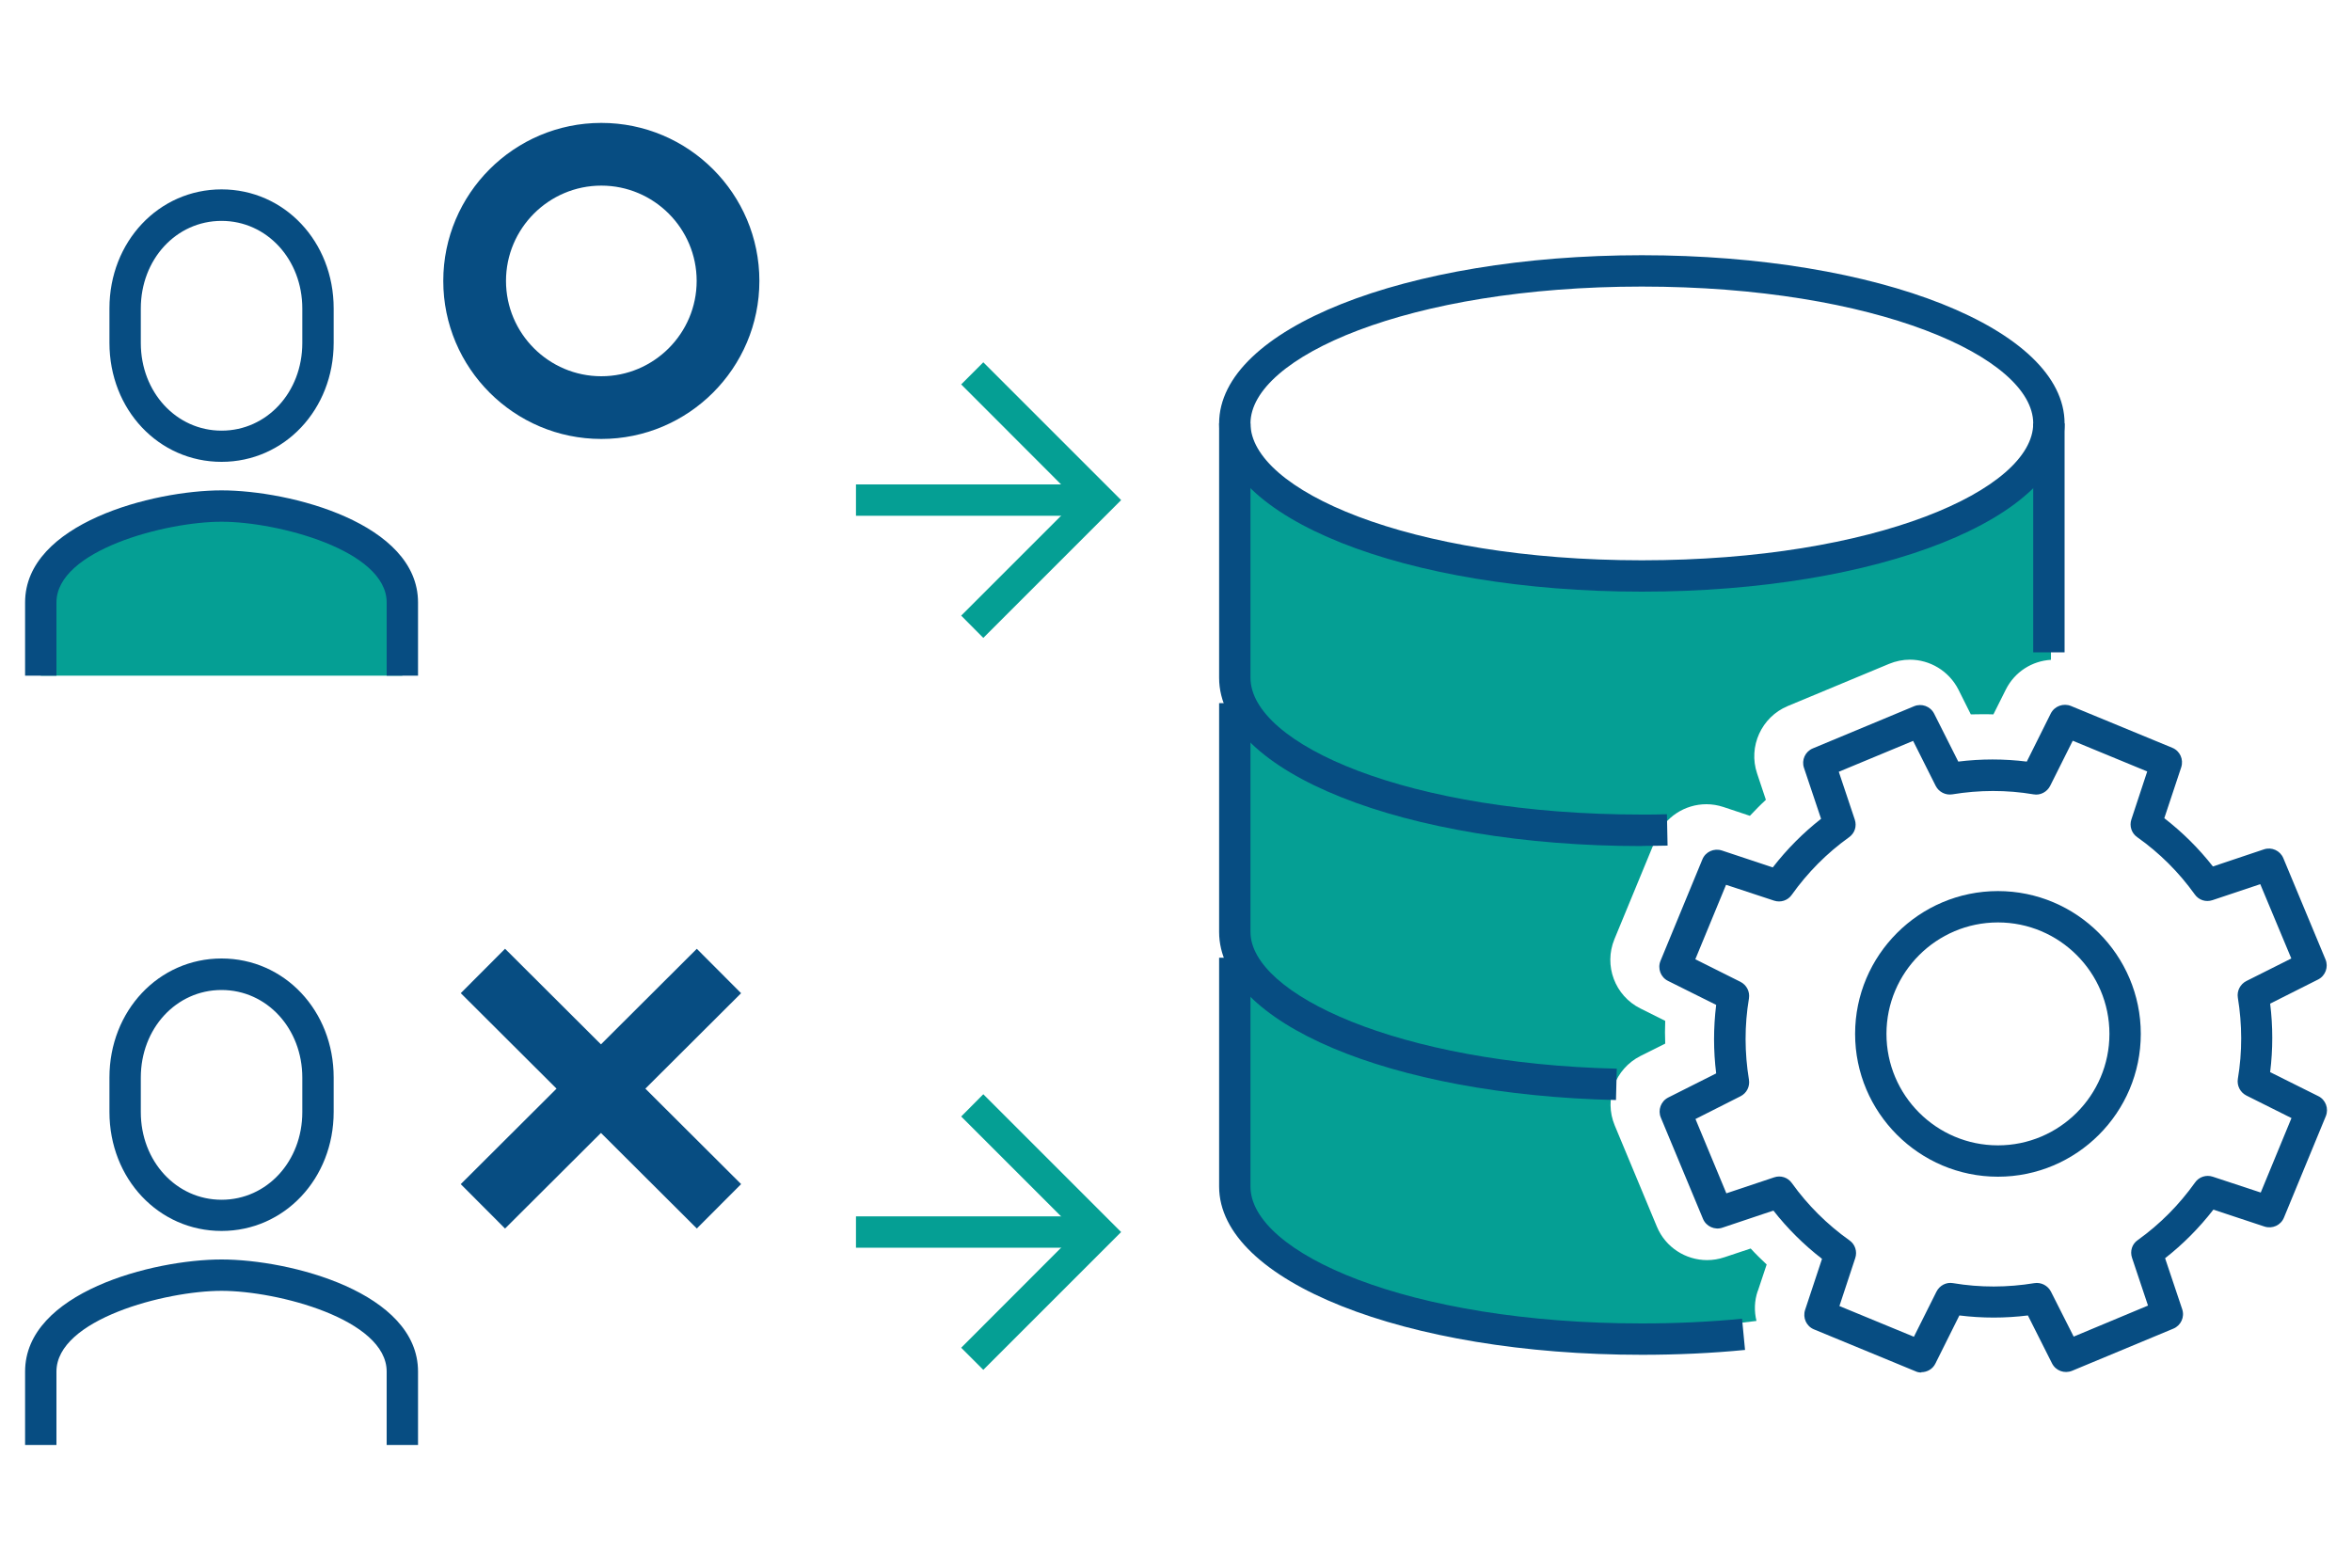
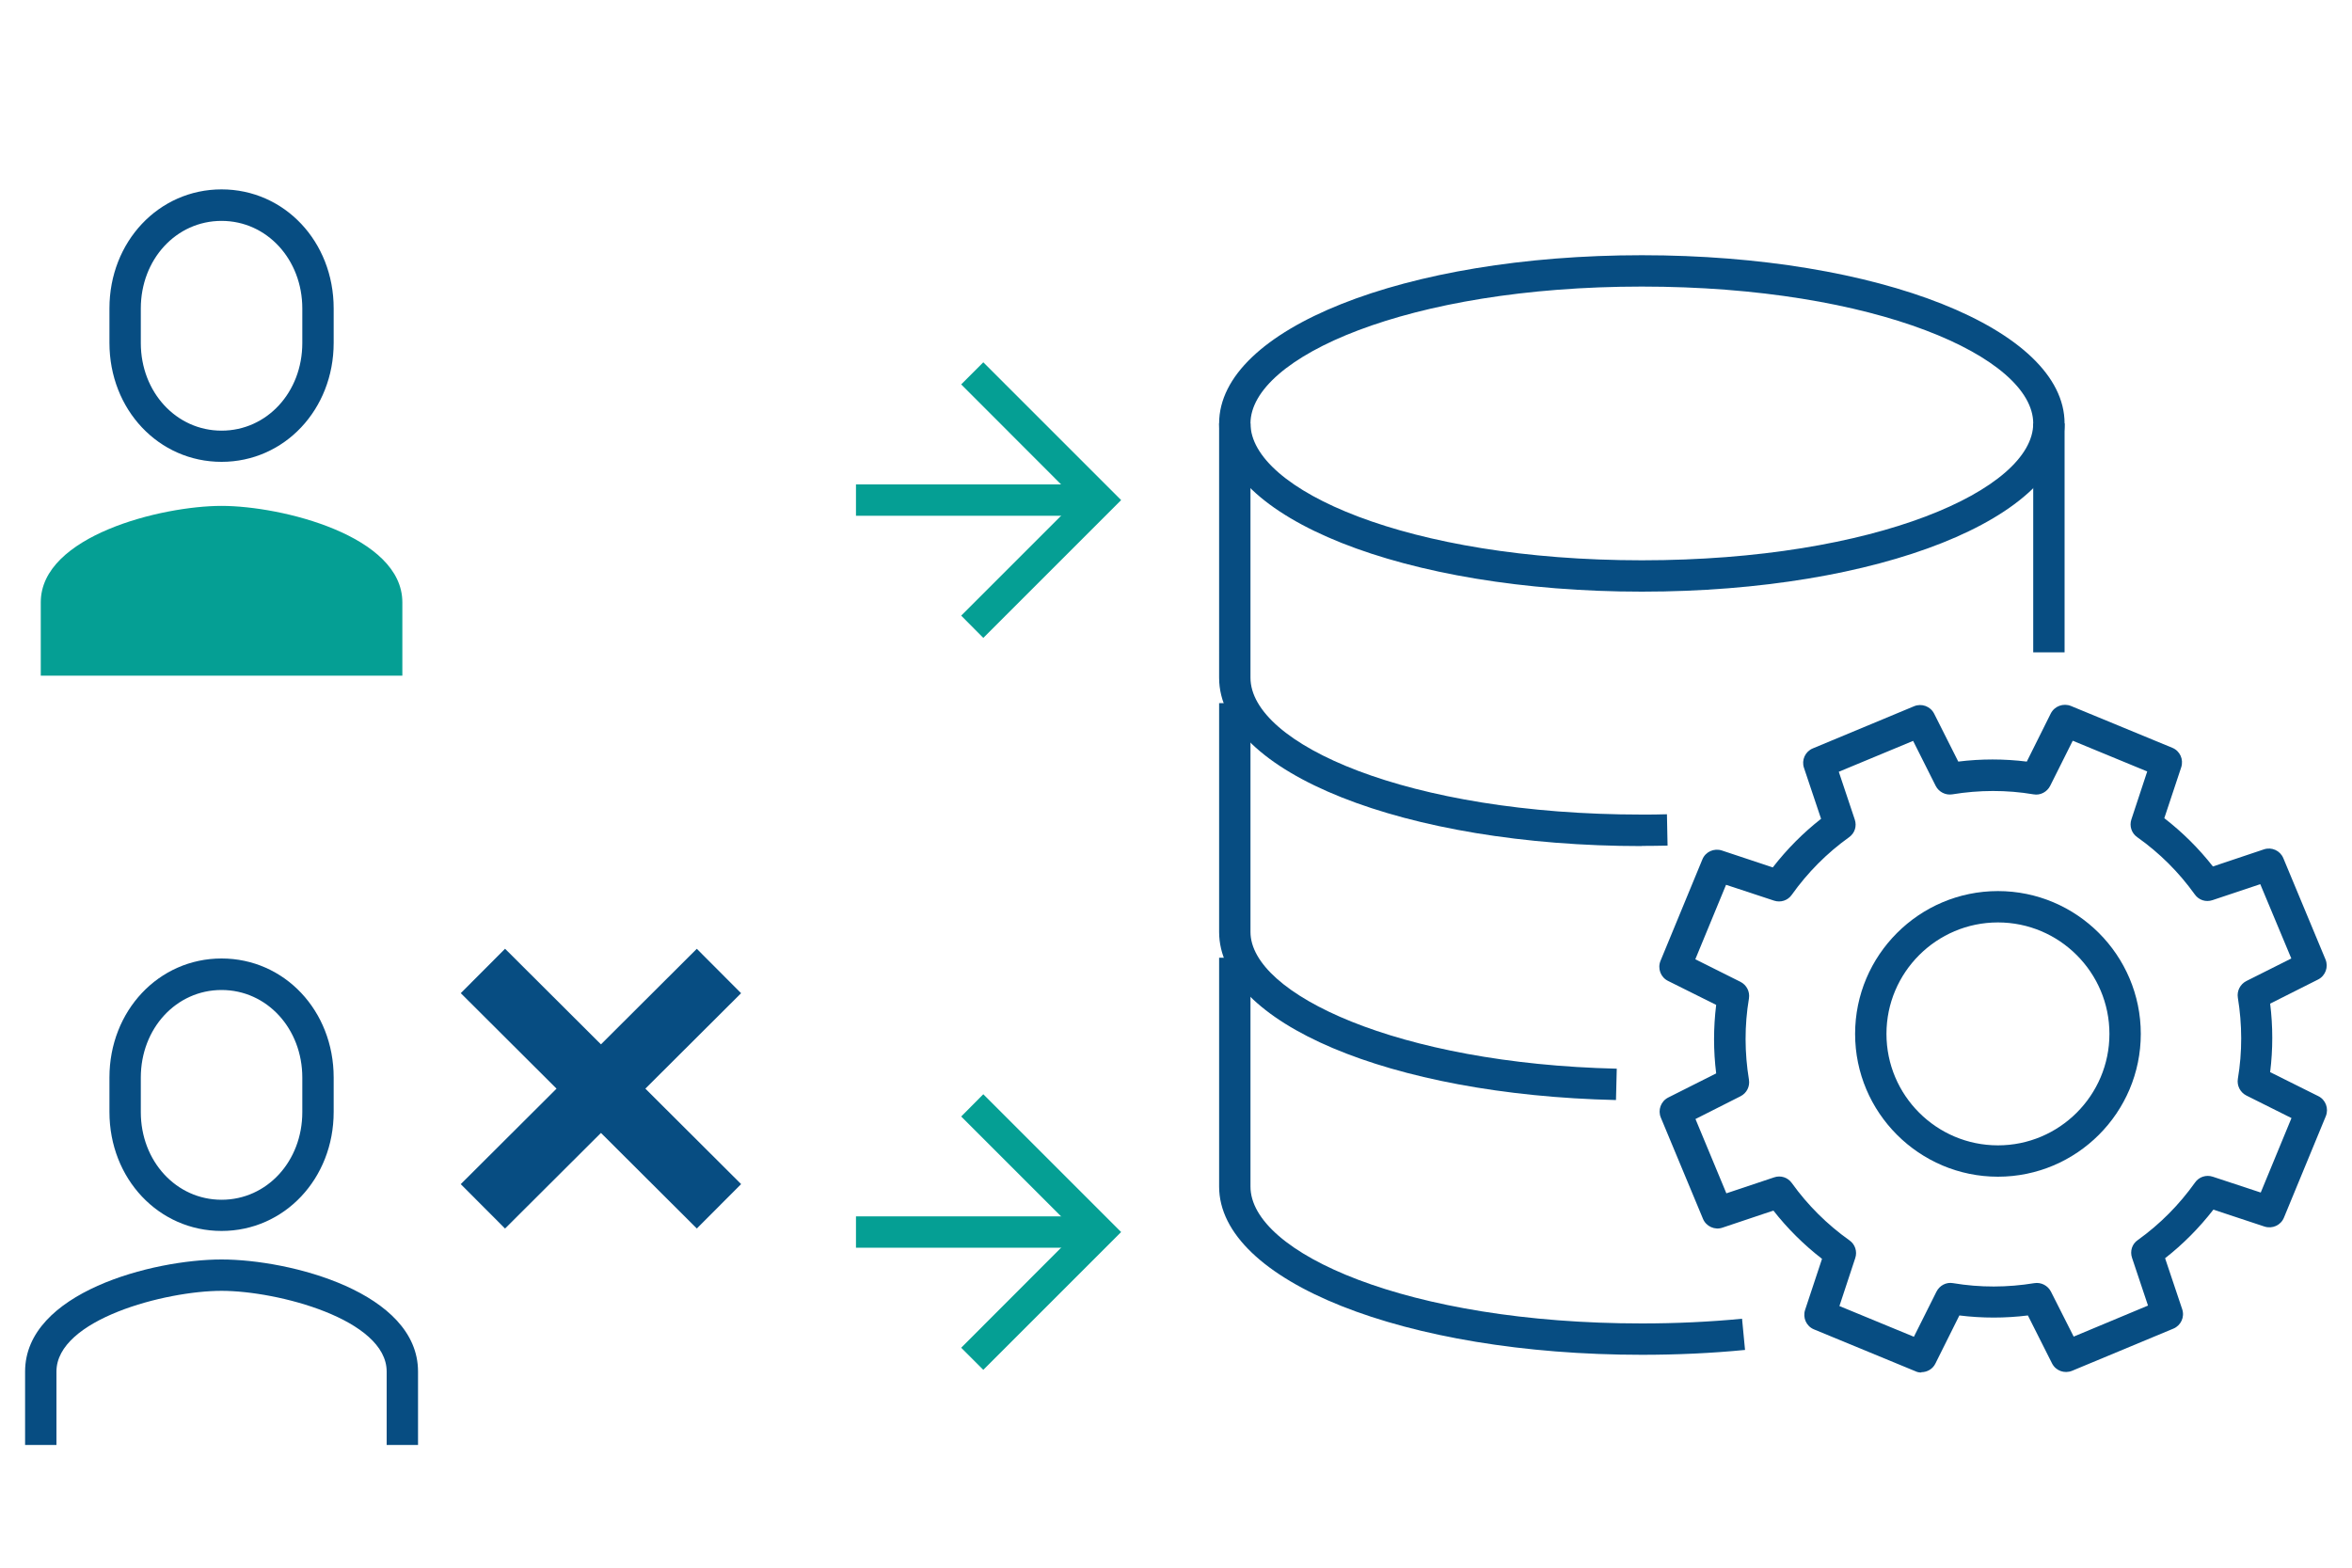
<svg xmlns="http://www.w3.org/2000/svg" id="_レイヤー_2" viewBox="0 0 150 100">
  <defs>
    <style>.cls-1{fill:none;}.cls-2{fill:#074d82;}.cls-3{fill:#059f94;}</style>
  </defs>
  <g id="_レイヤー_1-2">
    <g>
      <rect class="cls-1" width="150" height="100" />
      <g>
        <g>
          <path class="cls-2" d="M14.13,29.46c-4.01,0-7.15-3.33-7.15-7.59v-2.2c0-4.25,3.14-7.59,7.15-7.59s7.15,3.33,7.15,7.59v2.2c0,4.25-3.14,7.59-7.15,7.59Zm0-15.37c-2.89,0-5.15,2.45-5.15,5.59v2.2c0,3.13,2.26,5.59,5.15,5.59s5.15-2.45,5.15-5.59v-2.2c0-3.13-2.26-5.59-5.15-5.59Z" />
          <g>
            <path class="cls-3" d="M25.66,43.1v-4.68c0-4.24-7.7-6.15-11.53-6.15s-11.53,1.91-11.53,6.15v4.68" />
-             <path class="cls-2" d="M26.66,43.1h-2v-4.67c0-3.33-6.96-5.15-10.53-5.15s-10.53,1.82-10.53,5.15v4.67H1.6v-4.67c0-5.05,8.16-7.15,12.53-7.15s12.53,2.1,12.53,7.15v4.67Z" />
          </g>
        </g>
        <g>
          <path class="cls-2" d="M14.13,78.52c-4.01,0-7.15-3.33-7.15-7.59v-2.2c0-4.25,3.14-7.59,7.15-7.59s7.15,3.33,7.15,7.59v2.2c0,4.25-3.14,7.59-7.15,7.59Zm0-15.37c-2.89,0-5.15,2.45-5.15,5.59v2.2c0,3.13,2.26,5.59,5.15,5.59s5.15-2.45,5.15-5.59v-2.2c0-3.13-2.26-5.59-5.15-5.59Z" />
          <path class="cls-2" d="M26.66,92.17h-2v-4.68c0-3.33-6.96-5.15-10.53-5.15s-10.53,1.82-10.53,5.15v4.68H1.6v-4.68c0-5.05,8.16-7.15,12.53-7.15s12.53,2.1,12.53,7.15v4.68Z" />
        </g>
-         <path class="cls-2" d="M38.35,28c-5.56,0-10.08-4.52-10.08-10.08s4.52-10.08,10.08-10.08,10.08,4.52,10.08,10.08-4.52,10.08-10.08,10.08Zm0-16.16c-3.35,0-6.08,2.73-6.08,6.08s2.73,6.08,6.08,6.08,6.08-2.73,6.08-6.08-2.73-6.08-6.08-6.08Z" />
        <g>
          <rect class="cls-2" x="36.33" y="58.81" width="4" height="21.26" transform="translate(-37.91 47.55) rotate(-45.08)" />
          <rect class="cls-2" x="27.7" y="67.44" width="21.26" height="4" transform="translate(-37.85 47.34) rotate(-44.92)" />
        </g>
        <g>
          <g>
            <line class="cls-2" x1="70.02" y1="31.9" x2="54.59" y2="31.9" />
            <rect class="cls-3" x="54.59" y="30.9" width="15.43" height="2" />
          </g>
          <polygon class="cls-3" points="62.71 40.69 61.3 39.27 68.67 31.9 61.3 24.52 62.71 23.11 71.5 31.9 62.71 40.69" />
        </g>
        <g>
          <g>
-             <line class="cls-2" x1="70.02" y1="78.59" x2="54.59" y2="78.59" />
            <rect class="cls-3" x="54.59" y="77.59" width="15.43" height="2" />
          </g>
          <polygon class="cls-3" points="62.71 87.38 61.3 85.97 68.67 78.59 61.3 71.22 62.71 69.8 71.5 78.59 62.71 87.38" />
        </g>
        <g>
-           <path class="cls-3" d="M112.11,82.34l.56-1.68c-.35-.33-.7-.67-1.02-1.02l-1.68,.56c-.36,.12-.73,.18-1.1,.18-1.36,0-2.65-.81-3.2-2.13l-2.69-6.46c-.7-1.68,.02-3.61,1.64-4.43l1.58-.79c-.02-.48-.02-.96,0-1.45l-1.58-.79c-1.63-.81-2.35-2.74-1.66-4.42l2.67-6.47c.55-1.33,1.83-2.14,3.2-2.14,.36,0,.73,.06,1.09,.18l1.68,.56c.33-.35,.67-.7,1.02-1.02l-.56-1.68c-.58-1.72,.28-3.6,1.95-4.3l6.46-2.69c.43-.18,.89-.27,1.33-.27,1.27,0,2.49,.71,3.1,1.91l.79,1.58c.25,0,.49-.01,.74-.01,.23,0,.47,0,.7,.01l.79-1.58c.57-1.14,1.68-1.83,2.88-1.9v-14.95c0,.69-.18,1.36-.53,2-.17,.32-.39,.64-.64,.95-.38,.47-.85,.92-1.39,1.35-.55,.43-1.17,.85-1.87,1.25-.23,.13-.47,.26-.72,.39-.5,.26-1.03,.5-1.59,.74-.28,.12-.57,.23-.86,.35-1.17,.45-2.46,.86-3.84,1.21-.69,.18-1.4,.35-2.14,.5-3.68,.77-7.89,1.2-12.36,1.2s-8.69-.43-12.36-1.2c-.74-.15-1.45-.32-2.14-.5-1.38-.36-2.67-.76-3.84-1.21-.29-.11-.58-.23-.86-.35-.56-.24-1.09-.48-1.59-.74-.25-.13-.49-.26-.72-.39-.7-.4-1.33-.81-1.87-1.25s-1.01-.89-1.39-1.35c-.25-.31-.47-.63-.64-.95-.35-.65-.53-1.32-.53-2v48.26h.07c.77,4.37,8.91,7.96,19.68,8.97h0s.16,.02,.43,.04c1.46,.13,2.96,.2,4.49,.23,.46,.01,.89,.02,1.26,.02h0c.37,0,.81,0,1.26-.02,1.54-.03,3.04-.11,4.49-.23,.27-.02,.43-.03,.43-.03h0c.33-.04,.66-.08,.99-.12-.15-.61-.14-1.27,.08-1.91Z" />
          <g>
            <path class="cls-2" d="M104.71,53.97c-15.12,0-26.96-4.71-26.96-10.73V27.01c0-6.02,11.84-10.73,26.96-10.73s26.96,4.71,26.96,10.73v14.6h-2v-14.6c0-4.22-10.03-8.73-24.96-8.73s-24.96,4.52-24.96,8.73v16.22c0,4.22,10.03,8.73,24.96,8.73,.54,0,1.07,0,1.6-.02l.04,2c-.54,.01-1.09,.02-1.64,.02Z" />
            <path class="cls-2" d="M104.71,37.74c-15.12,0-26.96-4.71-26.96-10.73h2c0,4.22,10.03,8.73,24.96,8.73s24.96-4.52,24.96-8.73h2c0,6.02-11.84,10.73-26.96,10.73Z" />
            <path class="cls-2" d="M103.06,70.17c-14.43-.33-25.31-4.94-25.31-10.72v-14.6h2v14.6c0,3.95,9.39,8.39,23.36,8.72l-.05,2Z" />
            <path class="cls-2" d="M104.71,86.42c-15.12,0-26.96-4.71-26.96-10.73v-14.6h2v14.6c0,4.22,10.03,8.73,24.96,8.73,2.17,0,4.32-.1,6.39-.3l.19,1.99c-2.14,.21-4.36,.31-6.59,.31Z" />
            <path class="cls-2" d="M122.54,87.55c-.13,0-.26-.02-.38-.08l-6.47-2.67c-.49-.2-.73-.74-.57-1.24l1.08-3.26c-1.16-.9-2.2-1.93-3.1-3.08l-3.25,1.09c-.49,.17-1.04-.08-1.24-.56l-2.69-6.46c-.2-.48,0-1.04,.47-1.28l3.06-1.54c-.18-1.45-.18-2.91,0-4.37l-3.07-1.53c-.47-.23-.68-.79-.48-1.28l2.67-6.47c.2-.49,.74-.73,1.24-.57l3.25,1.08c.9-1.16,1.93-2.2,3.08-3.1l-1.09-3.25c-.17-.5,.08-1.04,.56-1.24l6.46-2.69c.48-.2,1.04,0,1.28,.47l1.54,3.06c1.45-.18,2.91-.18,4.37,0l1.53-3.07c.24-.47,.8-.67,1.28-.48l6.47,2.67c.49,.2,.73,.74,.57,1.24l-1.08,3.25c1.16,.9,2.2,1.93,3.1,3.08l3.25-1.09c.5-.17,1.04,.08,1.24,.56l2.69,6.46c.2,.48,0,1.04-.47,1.28l-3.06,1.54c.18,1.45,.18,2.91,0,4.37l3.07,1.53c.47,.23,.68,.79,.48,1.28l-2.67,6.47c-.2,.49-.74,.73-1.24,.57l-3.26-1.08c-.9,1.16-1.93,2.2-3.08,3.1l1.09,3.25c.17,.5-.08,1.04-.56,1.24l-6.46,2.69c-.49,.2-1.04,0-1.28-.47l-1.54-3.06c-1.45,.18-2.91,.18-4.37,0l-1.53,3.07c-.17,.35-.53,.55-.9,.55Zm-5.23-4.24l4.75,1.96,1.44-2.88c.2-.39,.62-.62,1.06-.54,1.73,.29,3.47,.28,5.18,0,.43-.07,.86,.15,1.06,.54l1.45,2.87,4.74-1.98-1.02-3.05c-.14-.42,0-.88,.37-1.13,1.41-1.01,2.64-2.25,3.65-3.67,.25-.36,.71-.51,1.13-.37l3.06,1.01,1.96-4.75-2.88-1.44c-.39-.2-.61-.63-.54-1.06,.29-1.72,.28-3.47,0-5.18-.07-.43,.15-.86,.54-1.06l2.87-1.44-1.98-4.74-3.05,1.02c-.42,.14-.87,0-1.13-.37-1.01-1.41-2.24-2.64-3.67-3.65-.36-.25-.51-.71-.37-1.13l1.01-3.06-4.75-1.96-1.44,2.88c-.2,.39-.63,.62-1.06,.54-1.72-.29-3.47-.28-5.18,0-.43,.07-.86-.15-1.06-.54l-1.44-2.87-4.74,1.97,1.02,3.05c.14,.42,0,.87-.37,1.13-1.41,1.01-2.64,2.25-3.65,3.67-.25,.36-.71,.51-1.13,.37l-3.06-1.01-1.96,4.75,2.88,1.44c.39,.2,.61,.62,.54,1.06-.29,1.73-.28,3.47,0,5.18,.07,.43-.14,.86-.54,1.06l-2.87,1.45,1.97,4.74,3.05-1.02c.41-.14,.87,0,1.13,.37,1.01,1.41,2.25,2.64,3.67,3.65,.36,.25,.51,.71,.37,1.13l-1.01,3.06Z" />
            <path class="cls-2" d="M127.42,75.06c-5.02,0-9.11-4.09-9.11-9.11s4.09-9.11,9.11-9.11,9.11,4.09,9.11,9.11-4.09,9.11-9.11,9.11Zm0-16.22c-3.92,0-7.11,3.19-7.11,7.11s3.19,7.11,7.11,7.11,7.11-3.19,7.11-7.11-3.19-7.11-7.11-7.11Z" />
          </g>
        </g>
      </g>
    </g>
  </g>
</svg>